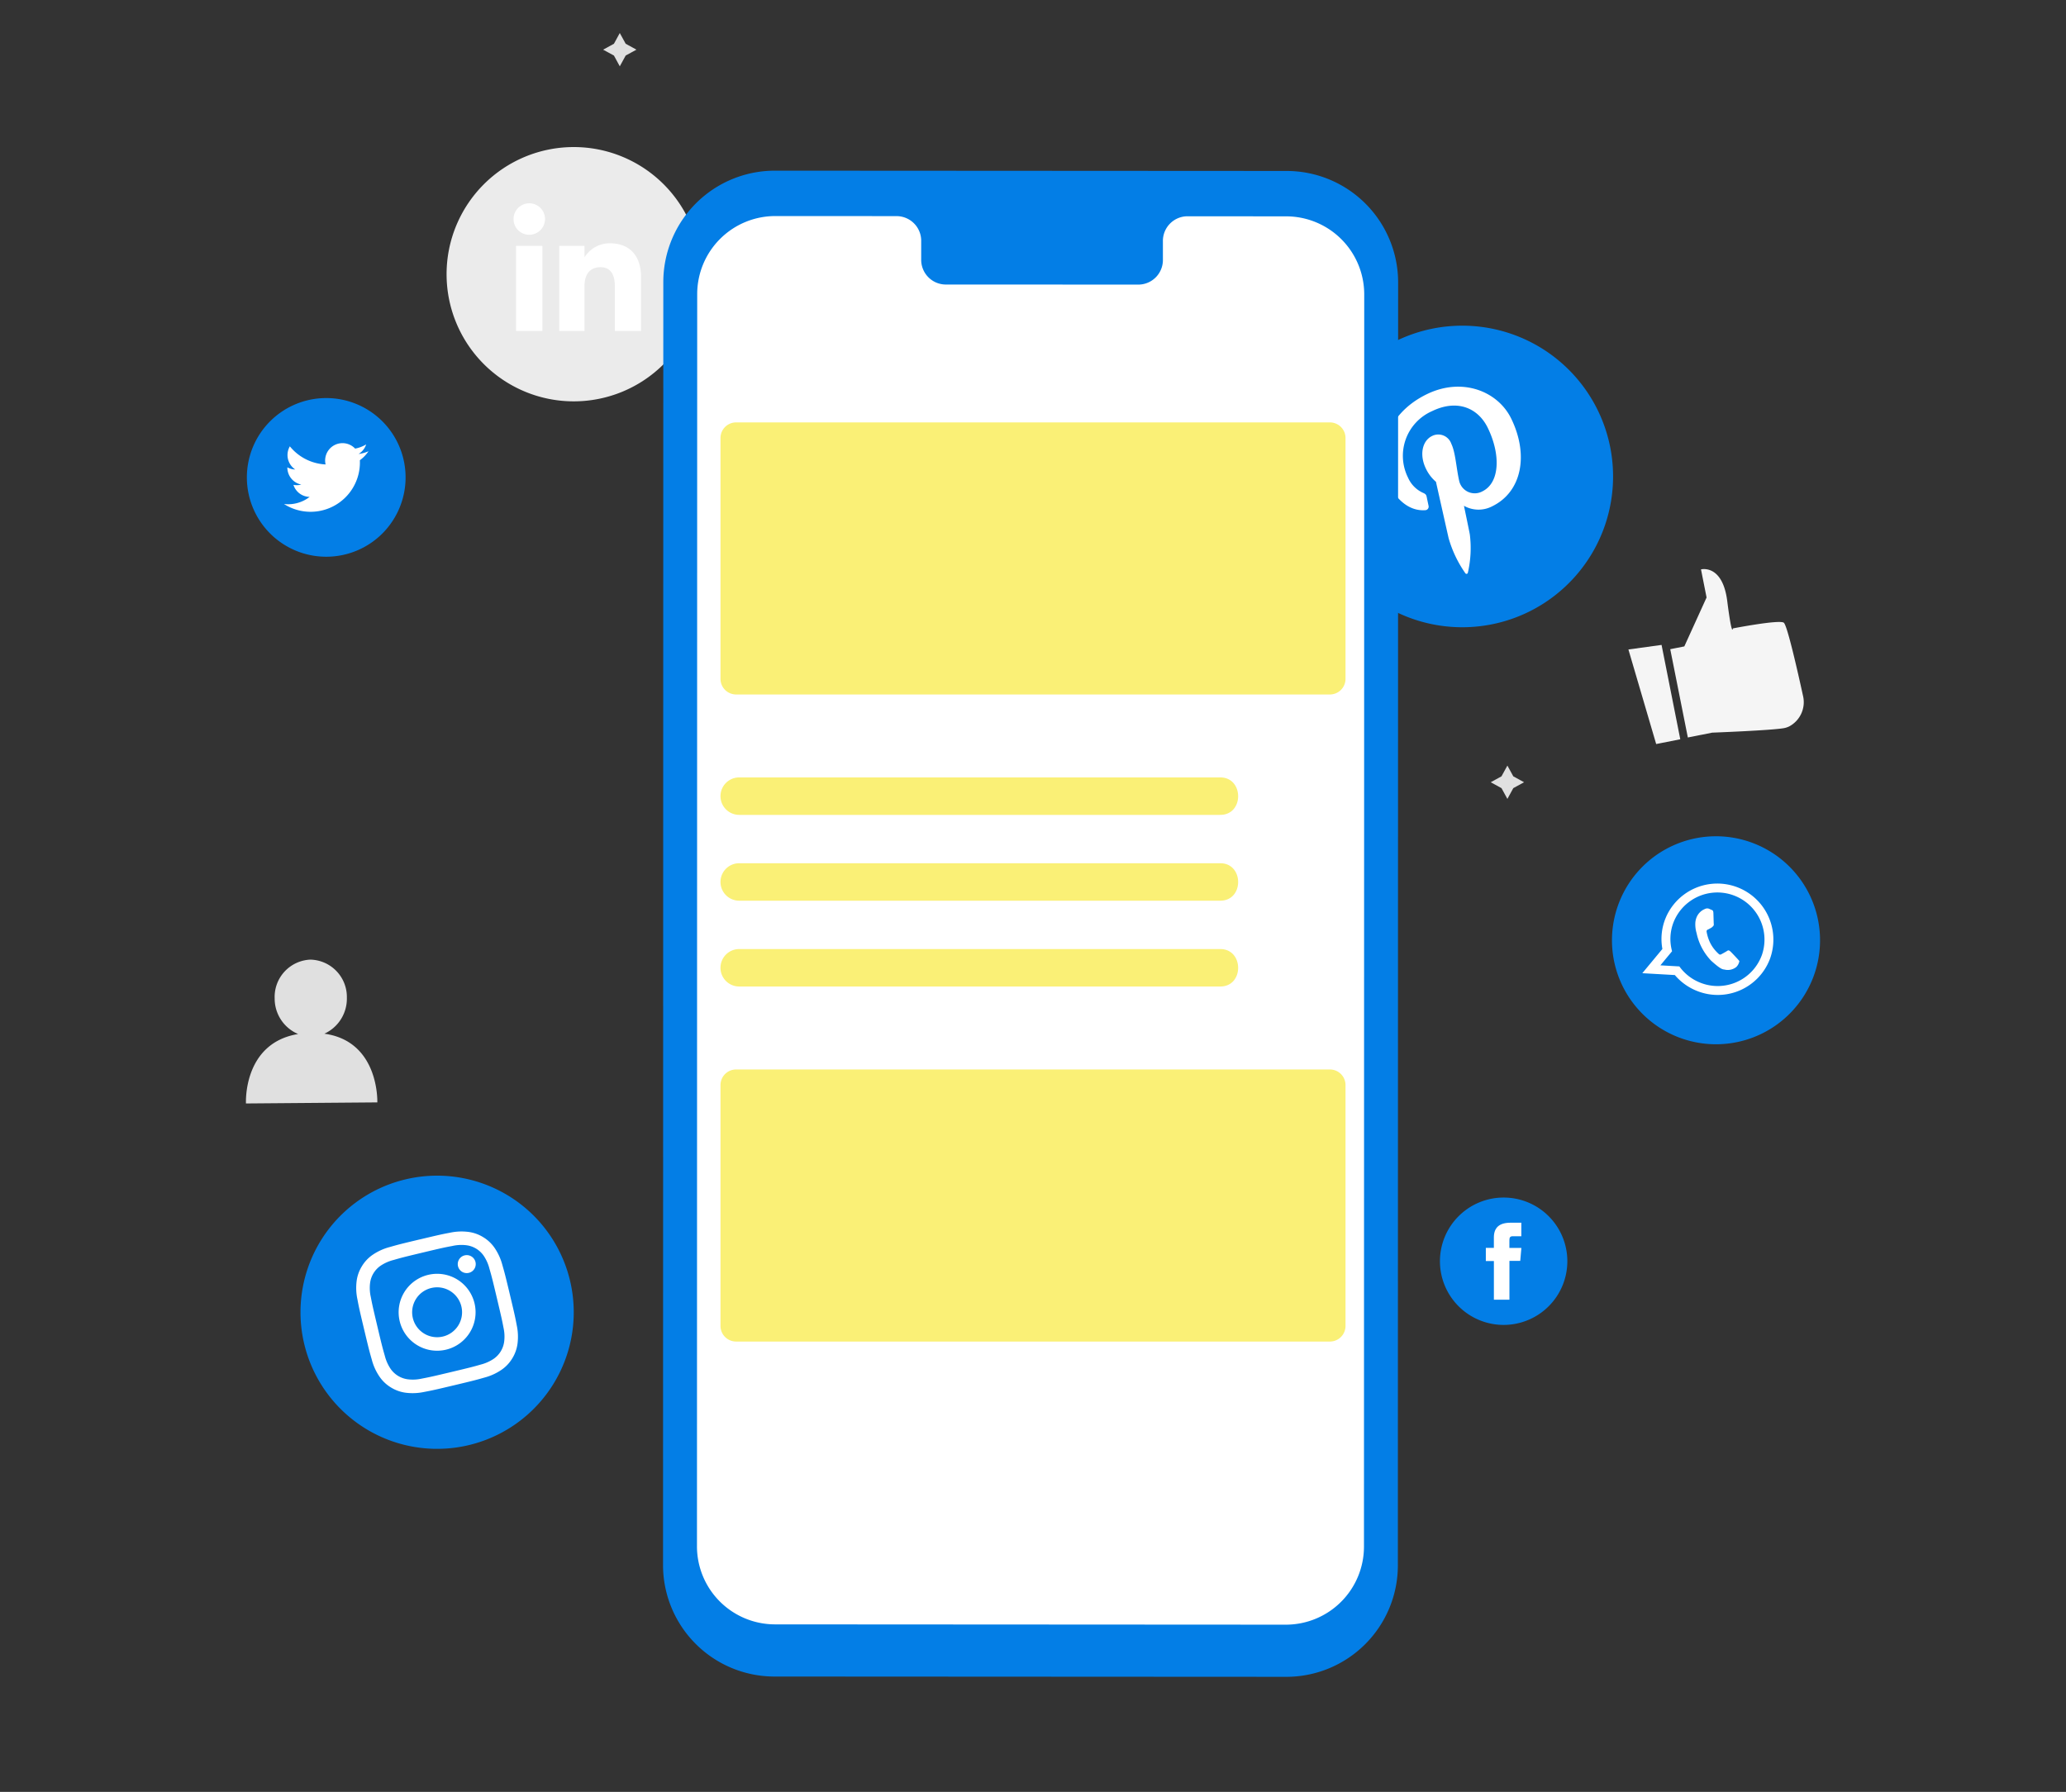
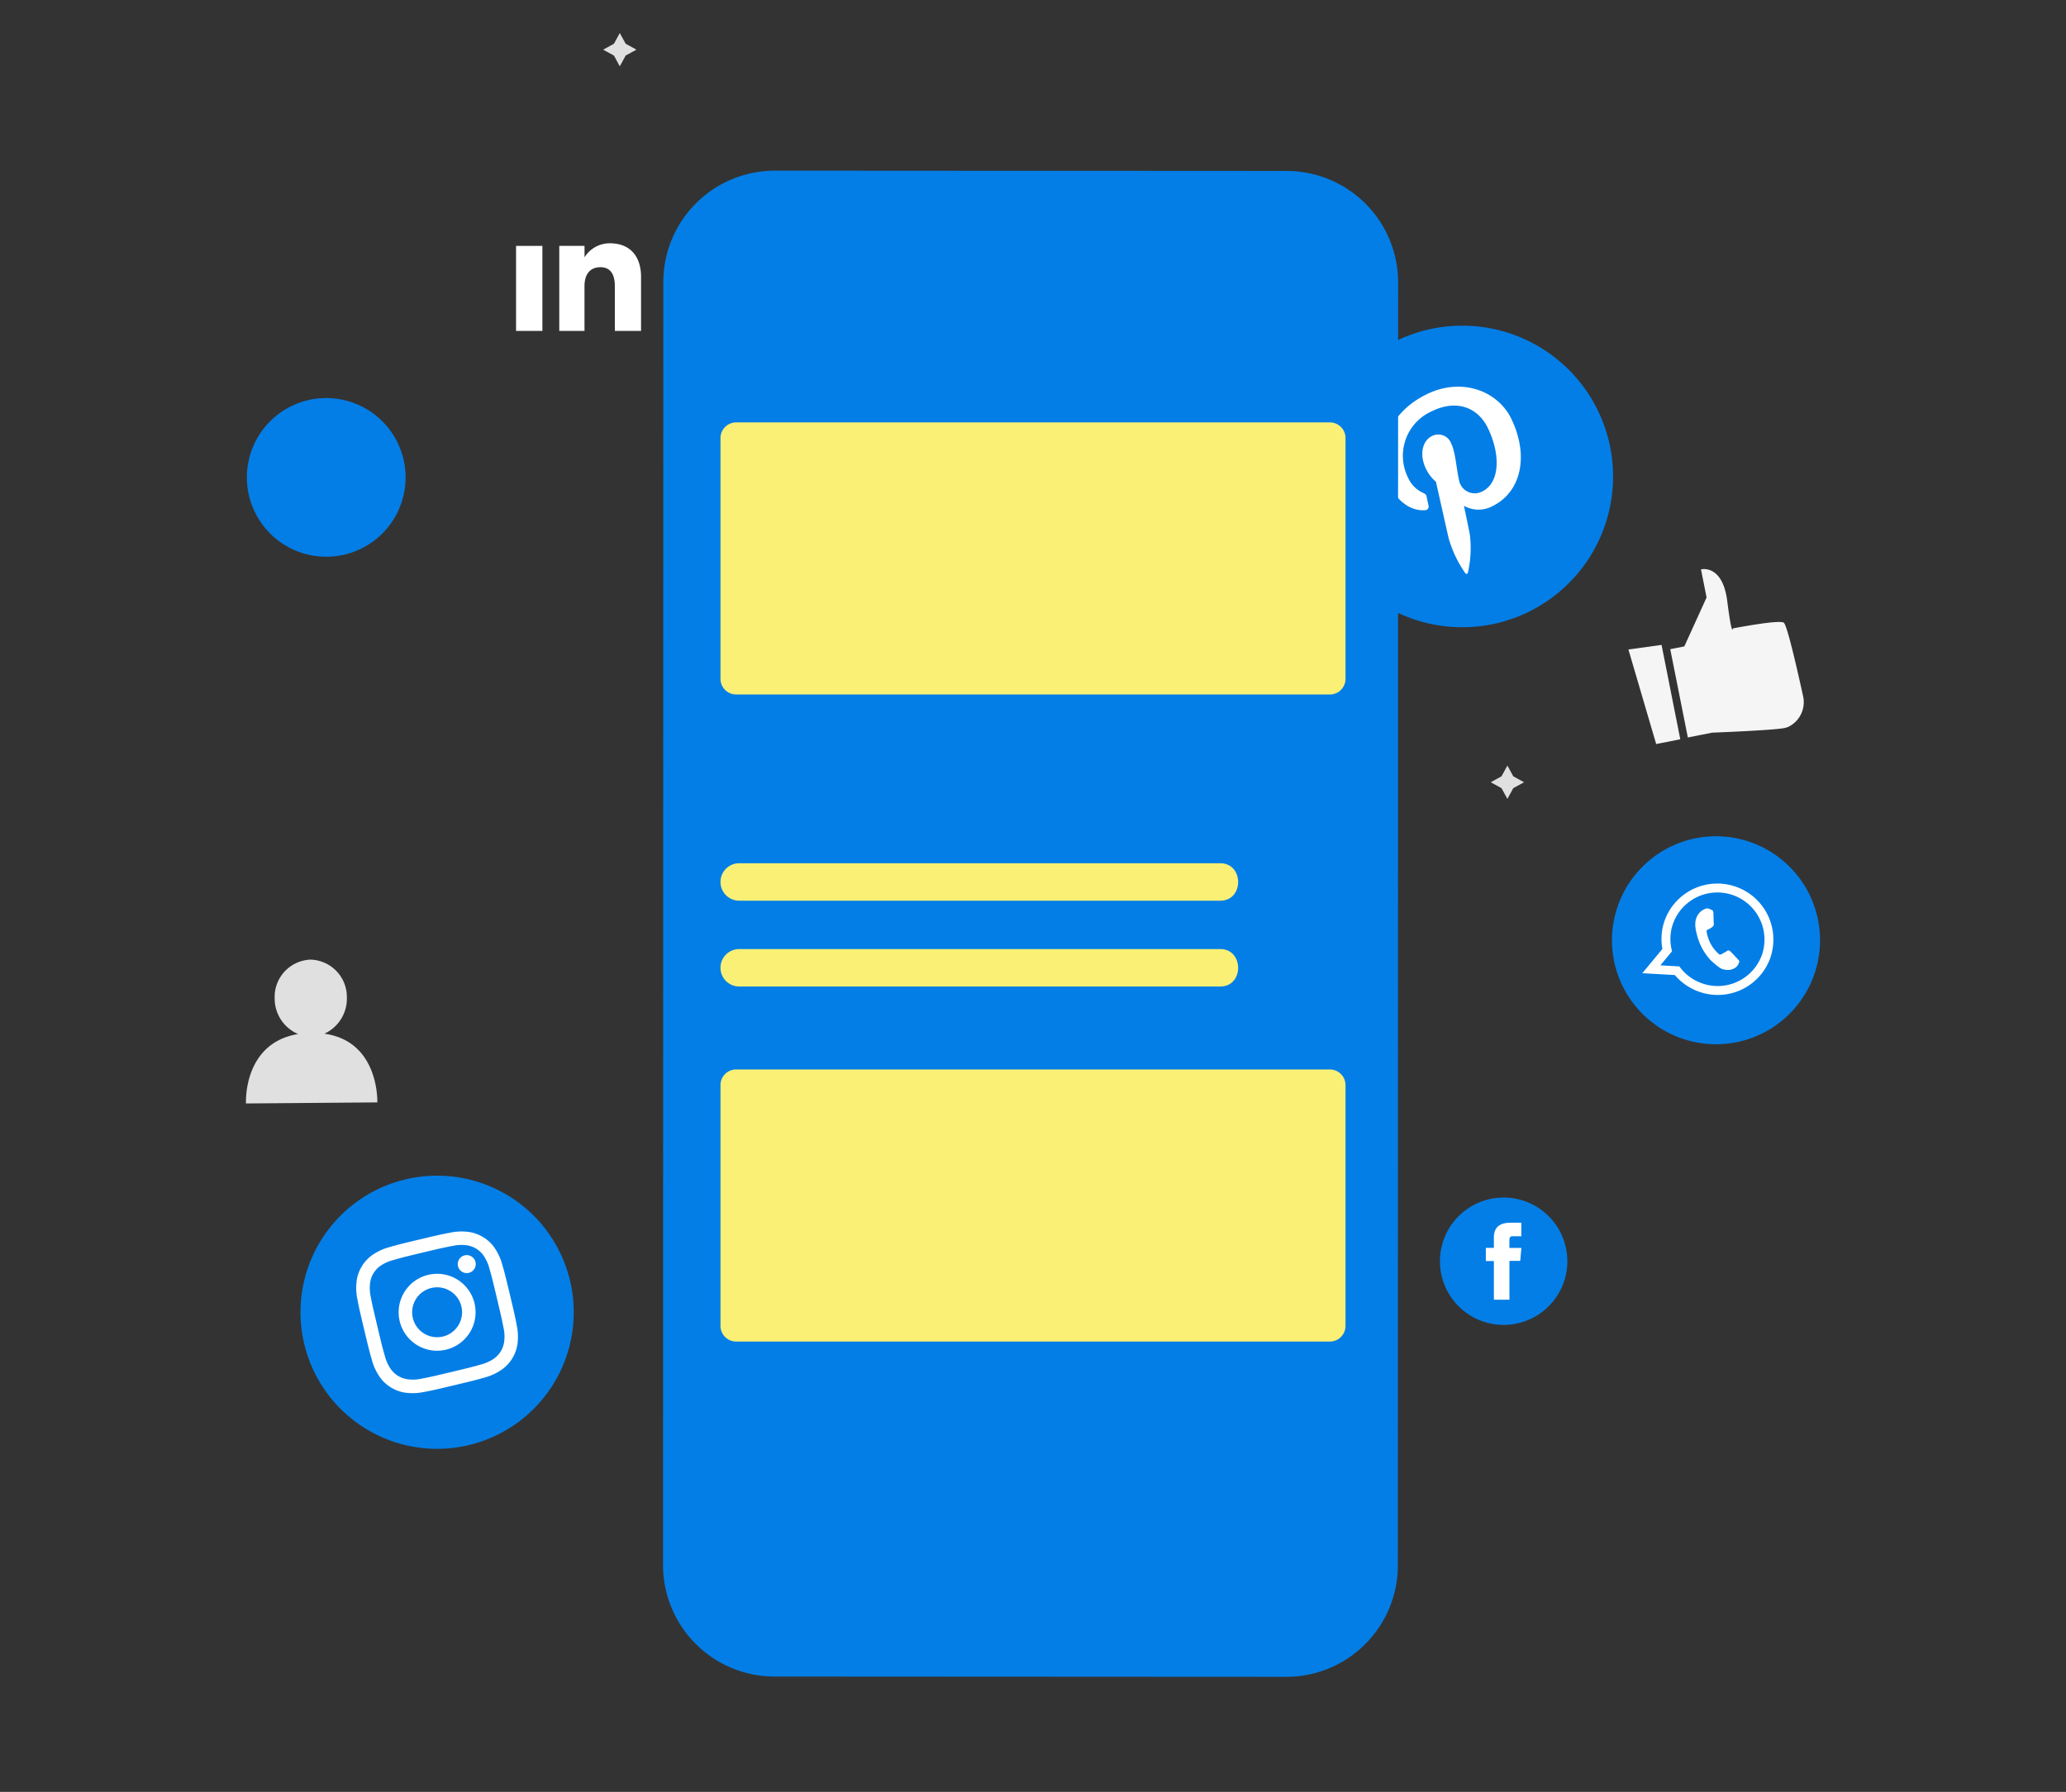
<svg xmlns="http://www.w3.org/2000/svg" width="302" height="262" viewBox="0 0 302 262">
  <rect x="0" y="0" width="302" height="262" fill="#333333" stroke="none" />
  <defs>
    <clipPath id="clip-World_Class_Talent">
      <rect width="302" height="262" />
    </clipPath>
  </defs>
  <g id="World_Class_Talent" data-name="World Class Talent" clip-path="url(#clip-World_Class_Talent)">
    <g id="Group_4808" data-name="Group 4808">
      <g id="Group_4751" data-name="Group 4751">
        <g id="Group_4316" data-name="Group 4316">
          <rect id="Rectangle_695" data-name="Rectangle 695" width="302" height="262" fill="none" />
        </g>
      </g>
      <g id="Group_4751-2" data-name="Group 4751">
        <g id="Group_4316-2" data-name="Group 4316">
          <rect id="Rectangle_695-2" data-name="Rectangle 695" width="302" height="262" fill="none" />
        </g>
      </g>
      <g id="Group_4745" data-name="Group 4745" transform="translate(35.95 2.759)">
        <g id="XMLID_53_" transform="translate(29.329 18.743)">
-           <path id="XMLID_59_" d="M72.64,71.141h0A18.591,18.591,0,0,1,54.05,52.55h0A18.591,18.591,0,0,1,72.64,33.96h0a18.591,18.591,0,0,1,18.59,18.59h0A18.588,18.588,0,0,1,72.64,71.141Z" transform="translate(-54.05 -33.96)" fill="#ebebeb" />
          <g id="XMLID_54_" transform="translate(9.789 8.232)">
            <g id="XMLID_56_">
              <rect id="XMLID_58_" width="3.847" height="12.432" transform="translate(0.369 6.219)" fill="#fff" />
-               <path id="XMLID_57_" d="M74.364,53.721a2.3,2.3,0,1,0-2.274-2.3A2.281,2.281,0,0,0,74.364,53.721Z" transform="translate(-72.09 -49.13)" fill="#fff" />
            </g>
            <path id="XMLID_55_" d="M88.094,66.174c0-1.747.8-2.789,2.344-2.789,1.416,0,2.095,1,2.095,2.789V72.7h3.831V64.828c0-3.332-1.888-4.938-4.52-4.938A4.329,4.329,0,0,0,88.1,61.941V60.264H84.41V72.7H88.1C88.094,72.7,88.094,68.089,88.094,66.174Z" transform="translate(-77.725 -54.051)" fill="#fff" />
          </g>
        </g>
        <path id="Path_39088" data-name="Path 39088" d="M337.766,200.62l.863,1.574,1.574.863-1.574.863-.863,1.574-.863-1.574-1.574-.863,1.574-.863Z" transform="translate(-153.371 -91.442)" fill="#e0e0e0" />
        <path id="Path_39089" data-name="Path 39089" d="M98.656,3.23,99.519,4.8l1.574.863-1.574.857L98.656,8.1,97.8,6.524,96.22,5.666,97.8,4.8Z" transform="translate(-44.008 -1.161)" fill="#e0e0e0" />
        <g id="Group_4646" data-name="Group 4646" transform="translate(0 137.551)">
          <g id="Group_4645" data-name="Group 4645">
            <path id="Path_39090" data-name="Path 39090" d="M11.466,263.741a5.635,5.635,0,0,0,3.288-5.247,5.463,5.463,0,0,0-5.329-5.584A5.457,5.457,0,0,0,4.2,258.58a5.62,5.62,0,0,0,3.429,5.209C-.478,265.119.005,273.942.005,273.942l19.2-.157S19.535,264.853,11.466,263.741Z" transform="translate(0 -252.91)" fill="#e0e0e0" />
          </g>
        </g>
        <g id="Group_4650" data-name="Group 4650" transform="translate(202.085 80.45)">
          <g id="Group_4648" data-name="Group 4648" transform="translate(6.115)">
            <path id="Path_39092" data-name="Path 39092" d="M383.69,159.389l2.057-.407L389,151.83l-.814-4.108s3.142-.825,3.836,4.629.825,4,.825,4,6.761-1.313,7.439-.836c.494.347,2.008,7.016,2.8,10.641a4.017,4.017,0,0,1-2,4.52,3.109,3.109,0,0,1-.705.244c-1.682.336-10.565.673-10.565.673l-3.554.705Z" transform="translate(-383.69 -147.678)" fill="#f5f5f5" />
          </g>
          <g id="Group_4649" data-name="Group 4649" transform="translate(0 11.087)">
            <path id="Path_39093" data-name="Path 39093" d="M372.42,168.777l4.059,13.826,3.522-.7-2.735-13.794Z" transform="translate(-372.42 -168.11)" fill="#f5f5f5" />
          </g>
        </g>
        <g id="XMLID_50_" transform="translate(155.745 44.855)">
          <path id="XMLID_52_" d="M318.715,123.96h0a22.051,22.051,0,0,1-29.47-10.185h0a22.051,22.051,0,0,1,10.185-29.47h0A22.051,22.051,0,0,1,328.9,94.49h0A22.049,22.049,0,0,1,318.715,123.96Z" transform="translate(-287.021 -82.081)" fill="#037ee6" />
          <path id="XMLID_51_" d="M312.463,116.587a.52.52,0,0,0,.516-.667c-.054-.266-.2-.939-.255-1.221-.076-.385-.168-.483-.559-.657a4.336,4.336,0,0,1-2.181-2.219,7.128,7.128,0,0,1,3.511-9.718c3.63-1.769,6.707-.515,8.15,2.447,1.9,3.9,1.769,8.031-.792,9.279a2.328,2.328,0,0,1-3.4-1.568c-.423-1.91-.537-4.146-1.14-5.383a2.015,2.015,0,0,0-2.811-1.145c-1.449.705-1.883,2.767-.906,4.77a5.8,5.8,0,0,0,1.471,1.932s1.568,6.994,1.845,8.215a17,17,0,0,0,2.458,5.16.2.2,0,0,0,.358-.076,16.017,16.017,0,0,0,.288-5.616c-.125-.684-.857-4.178-.857-4.178a4.312,4.312,0,0,0,4.124.076c4.346-2.116,5.372-7.515,2.789-12.817-1.953-4.01-7.168-6.094-12.328-3.581-6.425,3.126-7.423,9.311-5.556,13.153C308.312,115.1,310.2,116.734,312.463,116.587Z" transform="translate(-295.859 -89.603)" fill="#fff" />
        </g>
        <g id="XMLID_33_" transform="translate(199.678 119.511)">
          <path id="XMLID_49_" d="M377.765,249.077h0a15.2,15.2,0,0,1-8.774-19.632h0a15.2,15.2,0,0,1,19.632-8.774h0A15.2,15.2,0,0,1,397.4,240.3h0A15.209,15.209,0,0,1,377.765,249.077Z" transform="translate(-367.983 -219.663)" fill="#037ee6" />
          <g id="XMLID_34_" transform="translate(4.437 6.924)">
            <path id="XMLID_36_" d="M394.87,243.29a8.191,8.191,0,0,0-15.237-5.98c-.043.109-.092.217-.136.331a8.041,8.041,0,0,0-.4,4.341l-2.936,3.543,4.753.271a8.261,8.261,0,0,0,3.337,2.36,8.153,8.153,0,0,0,10.549-4.672C394.826,243.421,394.848,243.356,394.87,243.29Zm-10.158,3.652a6.881,6.881,0,0,1-3.136-2.409l-2.773-.157,1.709-2.062a6.73,6.73,0,0,1,.206-4.211,6.1,6.1,0,0,1,.271-.608,6.888,6.888,0,0,1,12.763,5.019c-.049.168-.1.336-.168.5A6.864,6.864,0,0,1,384.712,246.942Z" transform="translate(-376.16 -232.424)" fill="#fff" fill-rule="evenodd" />
            <path id="XMLID_35_" d="M396.6,246.5c-.152-.163-.9-.971-1.053-1.1s-.26-.206-.456-.071-.716.418-.874.5-.271.054-.423-.109a5.413,5.413,0,0,1-1.156-1.5,5.956,5.956,0,0,1-.553-1.682c-.038-.228.1-.293.228-.347s.271-.146.407-.217c.038-.022.071-.043.1-.065a1.915,1.915,0,0,0,.2-.179.357.357,0,0,0,.109-.331c-.011-.109-.038-1.172-.054-1.606s-.2-.429-.3-.472-.228-.109-.353-.157a.726.726,0,0,0-.591.043,2.21,2.21,0,0,0-1.248,1.3,2.618,2.618,0,0,0-.146.673,4.483,4.483,0,0,0,.179,1.546,8.306,8.306,0,0,0,2.127,4.037c1.628,1.471,1.72,1.221,2.078,1.324a1.993,1.993,0,0,0,1.6-.4,1.636,1.636,0,0,0,.45-.841C396.85,246.759,396.747,246.667,396.6,246.5Z" transform="translate(-382.682 -235.491)" fill="#fff" fill-rule="evenodd" />
          </g>
        </g>
        <g id="XMLID_30_" transform="translate(0.141 55.452)">
          <path id="XMLID_32_" d="M11.856,124.8h0a11.6,11.6,0,0,1-11.6-11.6h0a11.6,11.6,0,0,1,11.6-11.6h0a11.6,11.6,0,0,1,11.6,11.6h0A11.594,11.594,0,0,1,11.856,124.8Z" transform="translate(-0.26 -101.61)" fill="#037ee6" />
-           <path id="XMLID_31_" d="M10.25,122.639a7.209,7.209,0,0,0,11.091-6.4,5.2,5.2,0,0,0,1.264-1.313,5.251,5.251,0,0,1-1.454.4,2.552,2.552,0,0,0,1.112-1.4,4.988,4.988,0,0,1-1.612.613,2.538,2.538,0,0,0-4.319,2.317,7.18,7.18,0,0,1-5.225-2.648,2.543,2.543,0,0,0,.787,3.386,2.563,2.563,0,0,1-1.15-.315,2.539,2.539,0,0,0,2.035,2.518,2.533,2.533,0,0,1-1.145.043A2.524,2.524,0,0,0,14,121.6,5.139,5.139,0,0,1,10.25,122.639Z" transform="translate(-4.829 -107.158)" fill="#fff" />
        </g>
        <g id="XMLID_13_" transform="translate(7.971 169.138)">
          <path id="XMLID_29_" d="M39.293,350.52h0a19.971,19.971,0,0,1-24.055-14.8h0a19.971,19.971,0,0,1,14.8-24.055h0a19.971,19.971,0,0,1,24.055,14.8h0A19.971,19.971,0,0,1,39.293,350.52Z" transform="translate(-14.69 -311.12)" fill="#037ee6" />
          <g id="XMLID_15_" transform="translate(8.15 8.156)">
            <path id="XMLID_23_" d="M39.456,329.232c2.843-.678,3.185-.749,4.319-.96a5.955,5.955,0,0,1,2.067-.1,3.628,3.628,0,0,1,2.507,1.541,6.09,6.09,0,0,1,.836,1.888c.32,1.112.412,1.443,1.085,4.287s.749,3.185.966,4.319a5.954,5.954,0,0,1,.1,2.067,3.628,3.628,0,0,1-1.541,2.507,6.09,6.09,0,0,1-1.888.836c-1.112.32-1.443.407-4.287,1.085s-3.185.749-4.319.966a5.955,5.955,0,0,1-2.067.1,3.628,3.628,0,0,1-2.507-1.541,6.09,6.09,0,0,1-.836-1.888c-.32-1.112-.412-1.443-1.085-4.287s-.749-3.185-.966-4.319a5.956,5.956,0,0,1-.1-2.067,3.628,3.628,0,0,1,1.541-2.507,6.091,6.091,0,0,1,1.888-.836c1.107-.32,1.443-.412,4.287-1.091M39,327.317c-2.892.689-3.25.787-4.379,1.112a8.063,8.063,0,0,0-2.469,1.112,5.379,5.379,0,0,0-1.6,1.677,5.436,5.436,0,0,0-.781,2.181,8.027,8.027,0,0,0,.119,2.7c.217,1.15.293,1.514.982,4.406s.787,3.25,1.112,4.379a7.935,7.935,0,0,0,1.112,2.469,5.379,5.379,0,0,0,1.677,1.6,5.436,5.436,0,0,0,2.181.781,8.027,8.027,0,0,0,2.7-.119c1.15-.217,1.514-.293,4.406-.982s3.25-.787,4.379-1.112a8.062,8.062,0,0,0,2.469-1.112,5.379,5.379,0,0,0,1.6-1.677,5.436,5.436,0,0,0,.781-2.181,8.027,8.027,0,0,0-.119-2.7c-.217-1.15-.293-1.514-.982-4.406s-.787-3.25-1.112-4.379a8.062,8.062,0,0,0-1.112-2.469A5.379,5.379,0,0,0,48.29,327a5.436,5.436,0,0,0-2.181-.781,8.027,8.027,0,0,0-2.7.119c-1.15.217-1.514.293-4.406.982" transform="translate(-29.71 -326.15)" fill="#fff" />
            <path id="XMLID_19_" d="M45.457,337.719a5.623,5.623,0,1,0,6.772,4.167,5.62,5.62,0,0,0-6.772-4.167m2.149,9.018a3.648,3.648,0,1,1,2.7-4.4,3.65,3.65,0,0,1-2.7,4.4" transform="translate(-34.935 -331.371)" fill="#fff" />
            <path id="XMLID_18_" d="M59.655,333.541a1.314,1.314,0,1,1-1.584-.971,1.315,1.315,0,0,1,1.584.971" transform="translate(-42.221 -329.07)" fill="#fff" />
          </g>
        </g>
        <g id="XMLID_6_" transform="translate(174.536 172.339)">
          <path id="XMLID_10_" d="M330.961,335.643h0a9.31,9.31,0,0,1-9.311-9.311h0a9.31,9.31,0,0,1,9.311-9.311h0a9.31,9.31,0,0,1,9.311,9.311h0A9.313,9.313,0,0,1,330.961,335.643Z" transform="translate(-321.65 -317.02)" fill="#037ee6" />
          <path id="XMLID_9_" d="M335.193,335.06h2.268v-5.676h1.579l.168-1.9h-1.753V326.4c0-.45.092-.624.521-.624H339.2V323.8h-1.568c-1.688,0-2.447.743-2.447,2.165v1.514H334.01v1.926h1.178v5.654Z" transform="translate(-327.303 -320.121)" fill="#fff" />
        </g>
        <g id="Group_4716" data-name="Group 4716" transform="translate(60.97 22.195)">
          <g id="Group_4715" data-name="Group 4715">
            <g id="Group_4710" data-name="Group 4710">
              <g id="Group_4658" data-name="Group 4658">
                <g id="Group_4657" data-name="Group 4657">
                  <g id="Group_4653" data-name="Group 4653">
                    <g id="Group_4652" data-name="Group 4652">
                      <g id="Group_4651" data-name="Group 4651">
                        <path id="Path_39094" data-name="Path 39094" d="M203.472,260.54,128.65,260.5a16.3,16.3,0,0,1-16.29-16.3L112.4,56.615A16.3,16.3,0,0,1,128.7,40.32l74.823.043a16.3,16.3,0,0,1,16.29,16.3l-.038,187.581A16.3,16.3,0,0,1,203.472,260.54Z" transform="translate(-112.36 -40.32)" fill="#037ee6" />
                      </g>
                    </g>
                  </g>
                  <g id="Group_4656" data-name="Group 4656" transform="translate(4.96 6.636)">
                    <g id="Group_4655" data-name="Group 4655">
                      <g id="Group_4654" data-name="Group 4654">
-                         <path id="Path_39095" data-name="Path 39095" d="M207.631,52.593l-14.5-.011a3.606,3.606,0,0,0-3.522,3.679v2.632a3.6,3.6,0,0,1-3.522,3.679L157.8,62.561a3.607,3.607,0,0,1-3.522-3.684V56.245a3.607,3.607,0,0,0-3.522-3.684l-5.1-.005-12.7-.005a11.413,11.413,0,0,0-11.422,11.411L121.5,247.049a11.415,11.415,0,0,0,11.406,11.417l74.671.043A11.417,11.417,0,0,0,219,247.1L219.037,64A11.413,11.413,0,0,0,207.631,52.593Z" transform="translate(-121.5 -52.55)" fill="#fff" />
-                       </g>
+                         </g>
                    </g>
                  </g>
                </g>
              </g>
            </g>
          </g>
        </g>
      </g>
      <path id="Path_39546" data-name="Path 39546" d="M604.144,268.8h-86.8a2.284,2.284,0,0,1-2.281-2.281V231.3a2.284,2.284,0,0,1,2.281-2.281h86.8a2.284,2.284,0,0,1,2.282,2.281v35.22a2.284,2.284,0,0,1-2.282,2.281Z" transform="translate(-409.744 -167.258)" fill="#faf076" />
      <path id="Path_39550" data-name="Path 39550" d="M604.144,268.8h-86.8a2.284,2.284,0,0,1-2.281-2.281V231.3a2.284,2.284,0,0,1,2.281-2.281h86.8a2.284,2.284,0,0,1,2.282,2.281v35.22a2.284,2.284,0,0,1-2.282,2.281Z" transform="translate(-409.744 -72.648)" fill="#faf076" />
-       <path id="Path_39547" data-name="Path 39547" d="M610.117,379.051h-70.27a2.738,2.738,0,0,1,0-5.476h70.27C613.648,373.526,613.683,379.1,610.117,379.051Z" transform="translate(-431.791 -259.906)" fill="#faf076" />
      <path id="Path_39548" data-name="Path 39548" d="M610.117,414.479h-70.27a2.738,2.738,0,0,1,0-5.476h70.27C613.648,408.954,613.683,414.528,610.117,414.479Z" transform="translate(-431.791 -282.786)" fill="#faf076" />
      <path id="Path_39549" data-name="Path 39549" d="M610.117,449.906h-70.27a2.738,2.738,0,0,1,0-5.476h70.27C613.648,444.381,613.683,449.956,610.117,449.906Z" transform="translate(-431.791 -305.665)" fill="#faf076" />
    </g>
  </g>
</svg>